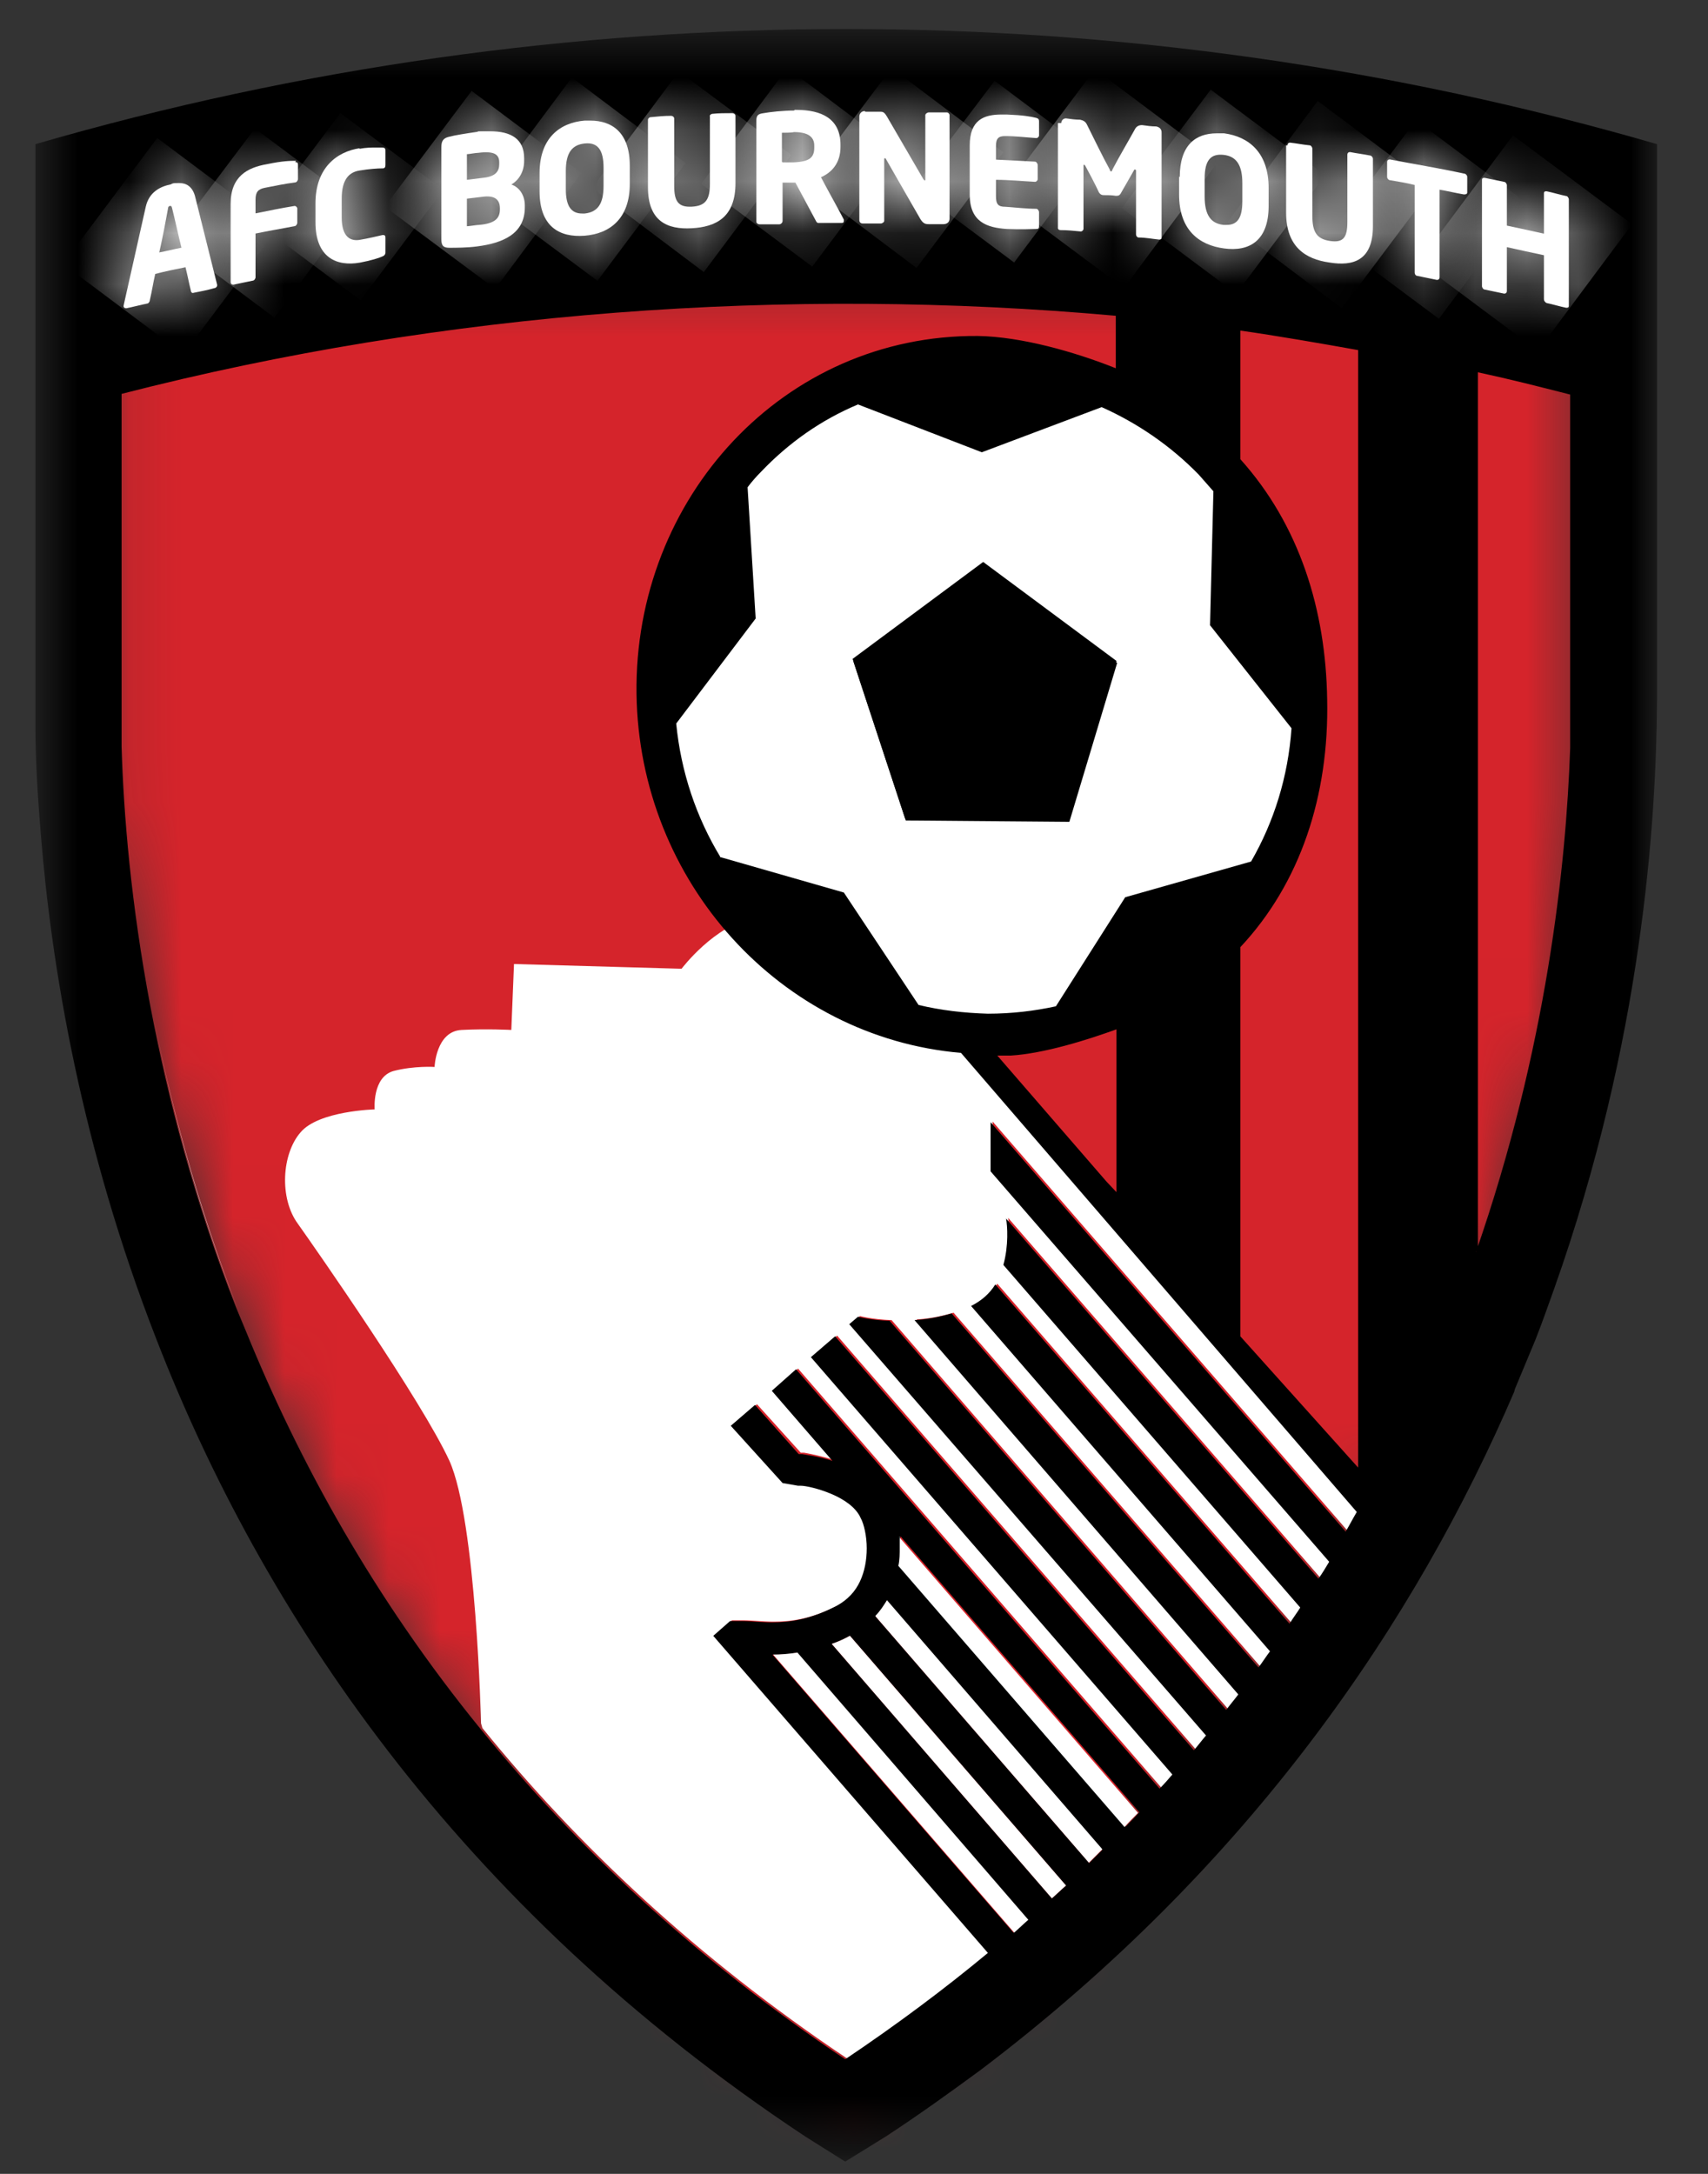
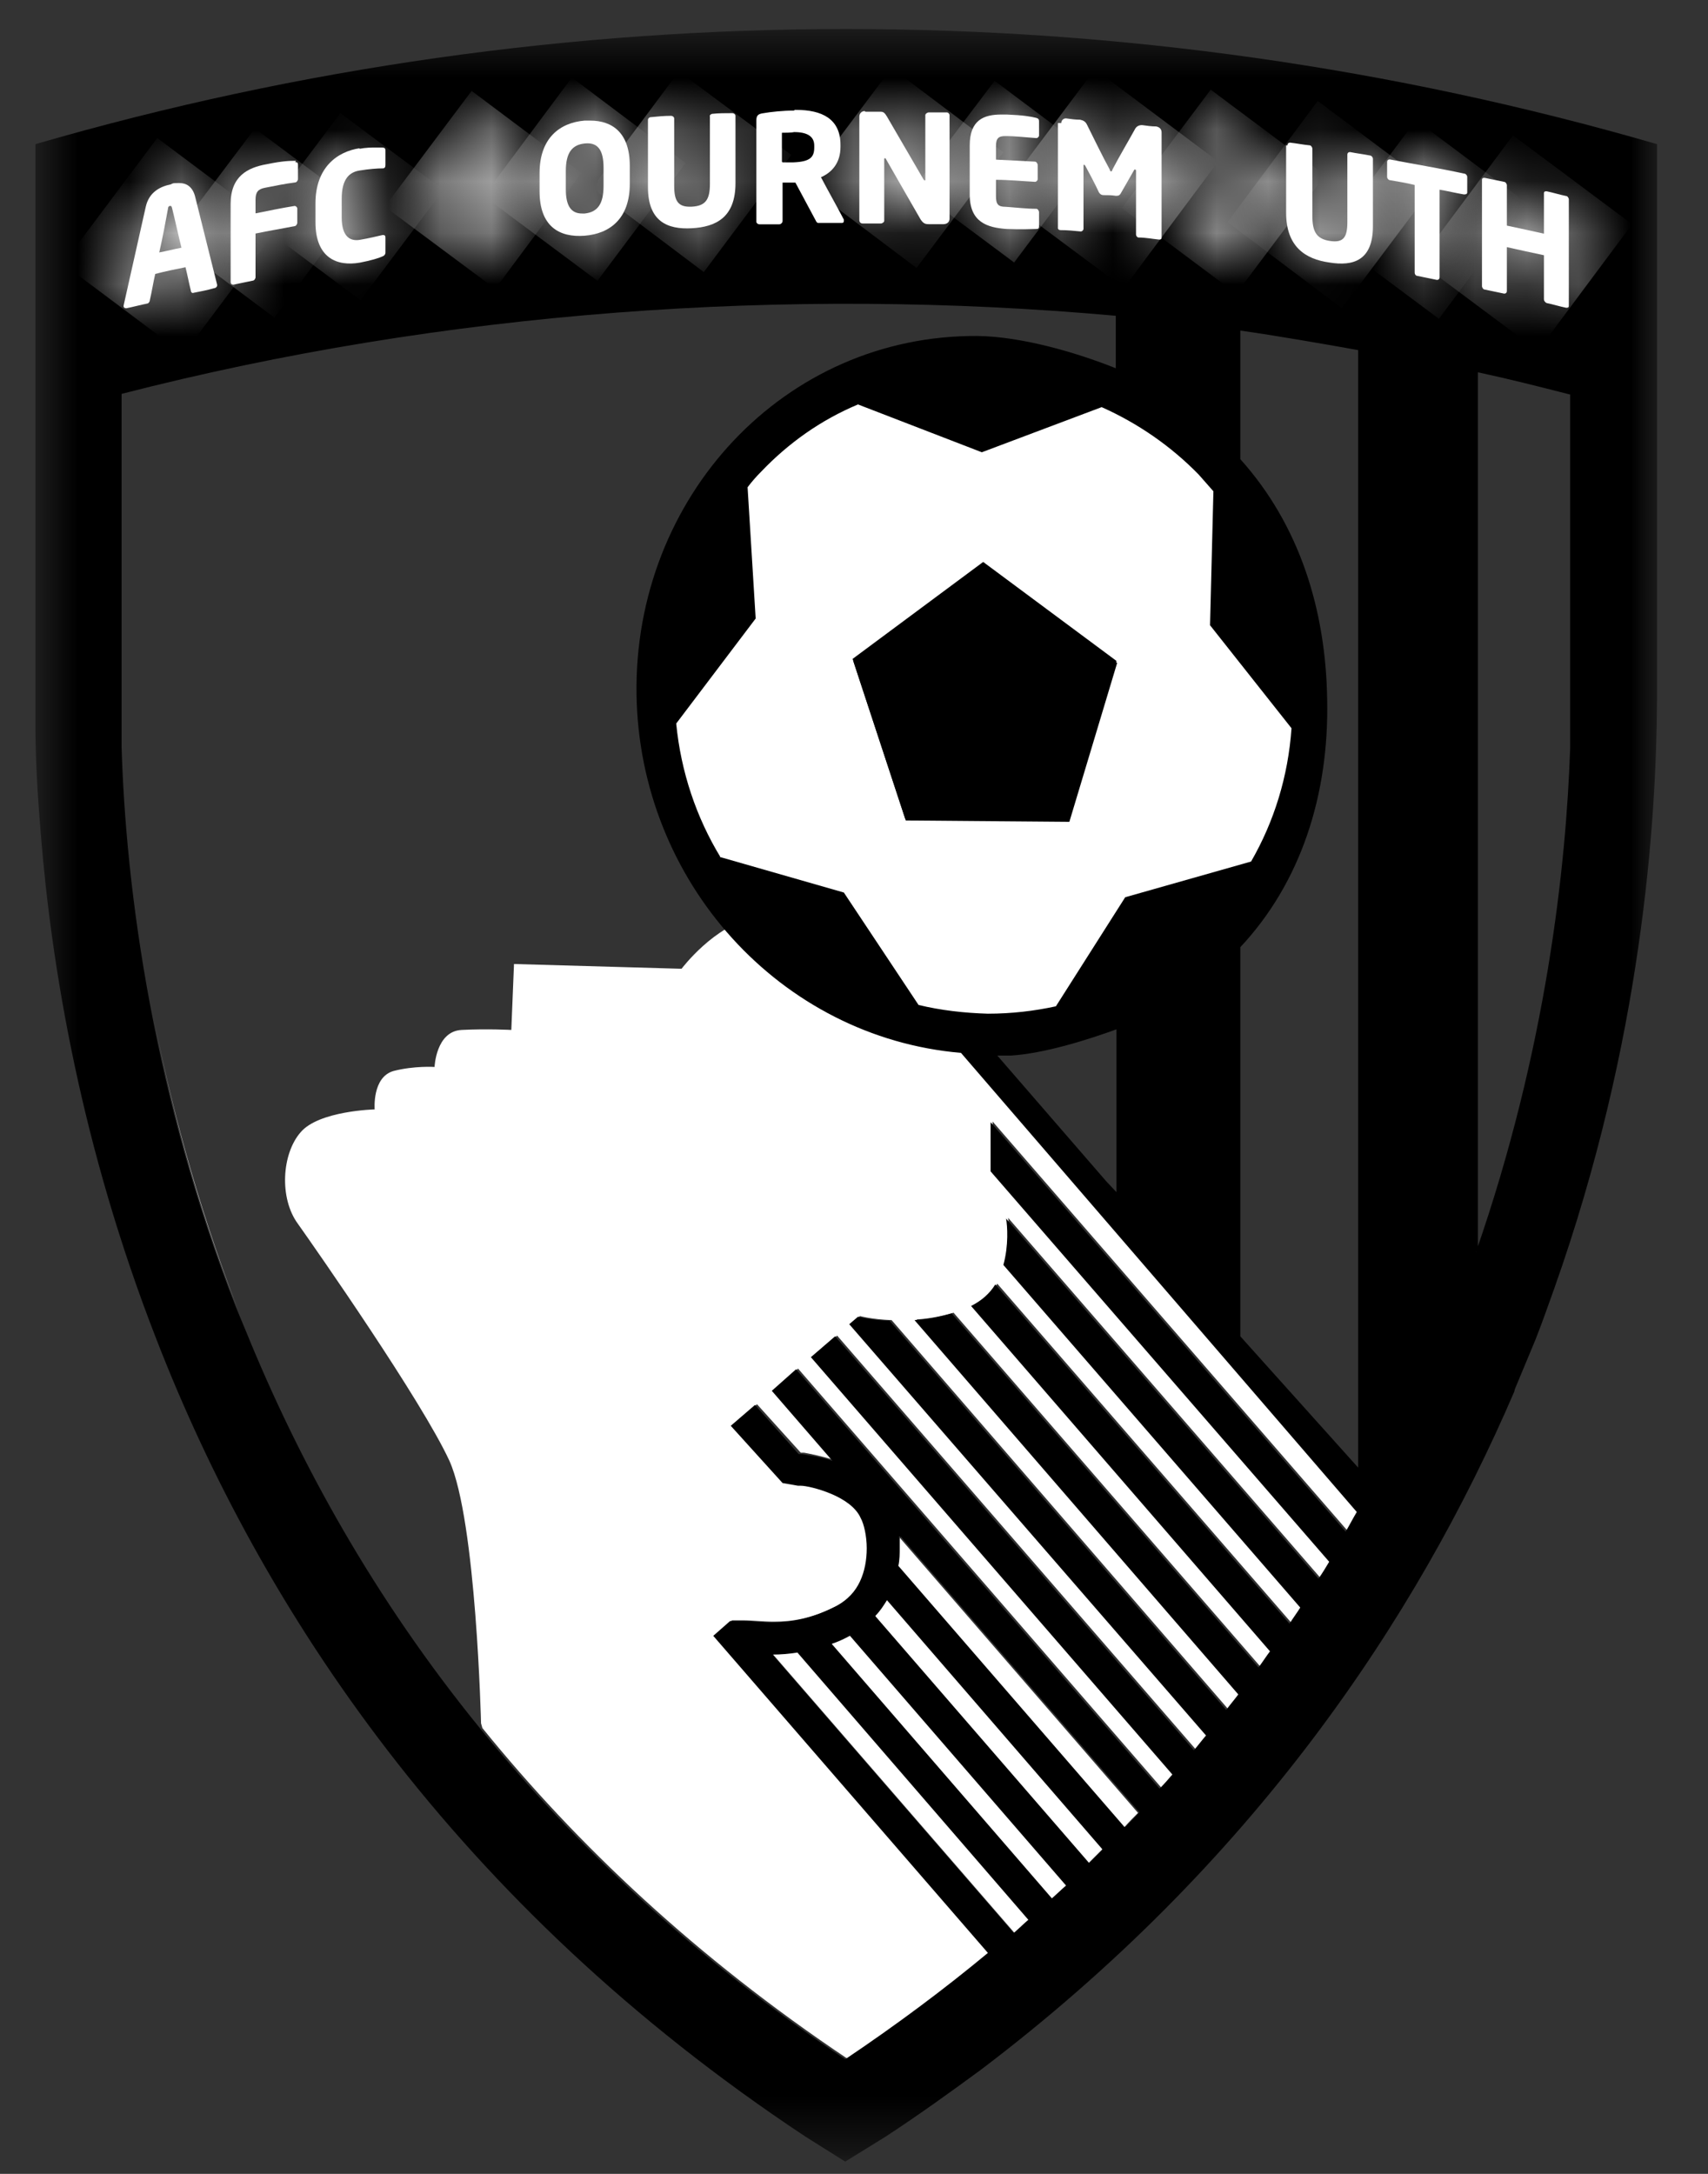
<svg xmlns="http://www.w3.org/2000/svg" fill="none" viewBox="0 0 33 42" height="42" width="33">
  <rect x="0" y="0" width="33" height="42" fill="#333333" stroke="none" />
  <mask height="36" width="29" y="5" x="2" maskUnits="userSpaceOnUse" style="mask-type:luminance" id="mask0_2702_2572">
    <path fill="white" d="M2.102 5.268V15.594C4.3 33.568 16.421 40.565 16.421 40.565C16.421 40.565 29.648 31.539 30.571 15.594V5.268H2.102Z" />
  </mask>
  <g mask="url(#mask0_2702_2572)">
-     <path fill="#D5242B" d="M26.904 50.116L-9.733 36.005L5.782 -4.287L42.419 9.824L26.904 50.116Z" />
-   </g>
+     </g>
  <mask height="42" width="33" y="0" x="0" maskUnits="userSpaceOnUse" style="mask-type:luminance" id="mask1_2702_2572">
    <path fill="white" d="M32.015 0.561H0.684V41.633H32.015V0.561Z" />
  </mask>
  <g mask="url(#mask1_2702_2572)">
    <path fill="white" d="M19.295 19.939C19.491 19.953 19.699 19.965 19.907 19.965C19.699 19.965 19.503 19.953 19.295 19.939Z" />
  </g>
  <mask height="42" width="33" y="0" x="0" maskUnits="userSpaceOnUse" style="mask-type:luminance" id="mask2_2702_2572">
    <path fill="white" d="M32.015 0.561H0.684V41.633H32.015V0.561Z" />
  </mask>
  <g mask="url(#mask2_2702_2572)">
    <path fill="white" d="M13.13 18.716L9.931 18.625L9.879 19.899C9.879 19.899 9.411 19.873 8.917 19.899C8.422 19.925 8.396 20.614 8.396 20.614C8.396 20.614 8.006 20.588 7.603 20.692C7.187 20.81 7.239 21.434 7.239 21.434C7.239 21.434 6.159 21.46 5.808 21.876C5.444 22.292 5.392 23.151 5.756 23.645C6.107 24.139 8.149 27.065 8.683 28.223C9.203 29.38 9.294 33.295 9.294 33.295L9.32 33.386C11.154 35.649 13.456 37.821 16.369 39.772C17.357 39.109 18.268 38.419 19.126 37.717L13.82 31.591L14.145 31.305H14.249C14.288 31.305 14.314 31.305 14.353 31.305C14.548 31.305 14.73 31.331 14.951 31.331C15.29 31.331 15.693 31.279 16.213 31.006C16.421 30.889 16.564 30.733 16.655 30.538C16.746 30.343 16.798 30.122 16.785 29.901C16.785 29.666 16.733 29.445 16.668 29.315C16.564 29.107 16.343 28.951 16.096 28.847C15.849 28.743 15.602 28.704 15.511 28.691C15.485 28.691 15.472 28.691 15.472 28.691H15.459L15.159 28.639L14.158 27.534L14.626 27.13L15.472 28.067H15.537C15.602 28.08 15.836 28.119 16.122 28.21L14.951 26.857L15.419 26.441L22.443 34.544C22.521 34.453 22.612 34.361 22.69 34.27L15.706 26.207L16.174 25.804L23.106 33.802C23.184 33.711 23.262 33.607 23.34 33.516L16.447 25.57L16.616 25.427C16.616 25.427 16.85 25.492 17.227 25.505L23.73 33.022C23.808 32.918 23.886 32.827 23.964 32.723L17.709 25.492C17.93 25.479 18.164 25.44 18.424 25.362L24.354 32.203C24.433 32.099 24.497 31.994 24.576 31.89L18.801 25.218C19.009 25.114 19.165 24.971 19.269 24.802L24.953 31.357C25.018 31.253 25.096 31.149 25.161 31.045L19.425 24.425C19.529 24.061 19.503 23.684 19.477 23.528L25.512 30.486C25.577 30.382 25.642 30.265 25.72 30.161L19.178 22.617V21.668L26.058 29.601C26.136 29.471 26.201 29.341 26.279 29.211L18.073 19.704C17.995 19.678 17.904 19.652 17.826 19.639C17.487 19.535 17.162 19.418 16.85 19.288C16.785 19.262 16.733 19.236 16.668 19.197C16.473 19.106 16.278 19.002 16.083 18.885C16.018 18.846 15.953 18.807 15.888 18.768C15.706 18.651 15.524 18.534 15.354 18.404C15.303 18.364 15.251 18.326 15.185 18.287C14.977 18.13 14.782 17.948 14.6 17.766C14.6 17.766 14.574 17.753 14.561 17.74C13.807 17.87 13.169 18.716 13.169 18.716" />
  </g>
  <mask height="42" width="33" y="0" x="0" maskUnits="userSpaceOnUse" style="mask-type:luminance" id="mask3_2702_2572">
    <path fill="white" d="M32.015 0.561H0.684V41.633H32.015V0.561Z" />
  </mask>
  <g mask="url(#mask3_2702_2572)">
    <path fill="white" d="M2.934 19.471C3.272 21.239 3.792 23.216 4.586 25.271C3.779 23.216 3.272 21.239 2.934 19.471Z" />
  </g>
  <mask height="42" width="33" y="0" x="0" maskUnits="userSpaceOnUse" style="mask-type:luminance" id="mask4_2702_2572">
    <path fill="white" d="M32.015 0.561H0.684V41.633H32.015V0.561Z" />
  </mask>
  <g mask="url(#mask4_2702_2572)">
    <path fill="black" d="M0.684 2.785V7.115V13.098C0.684 13.228 0.684 13.371 0.684 13.527C0.684 13.683 0.684 13.839 0.684 13.995V14.021C0.684 14.633 0.723 15.322 0.788 16.115C0.996 18.691 1.568 22.15 3.025 25.883C5.041 31.072 8.787 36.794 15.563 41.281L16.33 41.763L17.11 41.281C17.747 40.865 18.359 40.423 18.944 39.994C24.185 36.027 27.359 31.306 29.258 26.884C29.258 26.871 29.271 26.832 29.271 26.832C29.401 26.52 29.531 26.208 29.661 25.896C29.791 25.57 29.908 25.232 30.025 24.907C31.729 20.108 32.002 15.868 32.015 13.54C32.015 13.449 32.015 13.371 32.015 13.293V2.785C21.779 -0.181 10.919 -0.181 0.684 2.785ZM26.24 28.354L23.964 25.818V18.3C25.122 17.065 25.681 15.374 25.642 13.514C25.616 11.784 25.109 10.146 23.964 8.871V6.387C24.614 6.478 25.59 6.647 26.24 6.764V28.367V28.354ZM21.584 23.047L21.376 22.826L19.269 20.394C19.36 20.394 19.451 20.394 19.529 20.394C20.167 20.355 20.999 20.095 21.571 19.887V23.047H21.584ZM19.581 37.341L14.925 31.969C15.068 31.969 15.224 31.969 15.393 31.93L19.854 37.093C19.763 37.172 19.672 37.249 19.581 37.341ZM20.323 36.677L16.07 31.761C16.187 31.722 16.304 31.67 16.421 31.605L20.596 36.43C20.505 36.508 20.414 36.599 20.323 36.677ZM21.038 35.988L16.915 31.228C17.006 31.137 17.071 31.033 17.136 30.929L21.298 35.741C21.207 35.832 21.129 35.91 21.038 36.001M21.74 35.286L17.37 30.239C17.383 30.135 17.396 30.031 17.396 29.914C17.396 29.797 17.396 29.758 17.396 29.68L22.013 35.013C21.935 35.104 21.844 35.195 21.753 35.286M26.019 29.615L19.139 21.682V22.631L25.681 30.174C25.616 30.279 25.551 30.396 25.473 30.5L19.438 23.542C19.464 23.685 19.49 24.062 19.386 24.439L25.122 31.059C25.057 31.163 24.979 31.267 24.914 31.371L19.23 24.816C19.126 24.985 18.97 25.128 18.762 25.232L24.537 31.904C24.459 32.008 24.393 32.112 24.315 32.216L18.385 25.375C18.125 25.453 17.891 25.492 17.669 25.505L23.925 32.737C23.847 32.841 23.769 32.932 23.691 33.036L17.188 25.518C16.811 25.505 16.577 25.44 16.577 25.44L16.408 25.584L23.301 33.53C23.223 33.621 23.145 33.725 23.067 33.816L16.135 25.818L15.667 26.221L22.651 34.284C22.573 34.375 22.495 34.466 22.404 34.557L15.38 26.455L14.912 26.871L16.083 28.224C15.797 28.133 15.563 28.107 15.498 28.094H15.432L14.587 27.144L14.119 27.547L15.12 28.653L15.419 28.705H15.432C15.432 28.705 15.432 28.705 15.472 28.705C15.563 28.705 15.81 28.757 16.057 28.861C16.304 28.965 16.538 29.121 16.629 29.329C16.694 29.446 16.746 29.68 16.746 29.914C16.746 30.135 16.707 30.357 16.616 30.552C16.525 30.747 16.382 30.903 16.174 31.02C15.654 31.293 15.25 31.345 14.912 31.345C14.704 31.345 14.509 31.319 14.314 31.319C14.275 31.319 14.249 31.319 14.21 31.319H14.106L13.781 31.605L19.087 37.731C18.242 38.433 17.318 39.122 16.33 39.786C13.417 37.835 11.115 35.663 9.281 33.4C7.226 30.877 5.782 28.25 4.755 25.727C4.69 25.57 4.625 25.414 4.56 25.258C3.753 23.203 3.246 21.227 2.908 19.458C2.531 17.468 2.388 15.738 2.349 14.425V7.61C8.566 6.01 15.211 5.529 21.558 6.101V7.115C20.778 6.803 19.737 6.504 18.892 6.491C15.146 6.465 12.246 9.613 12.298 13.41C12.35 17.039 15.081 20.043 18.567 20.342L26.214 29.212C26.136 29.342 26.071 29.472 25.993 29.602M28.516 24.179H28.555V7.193C29.166 7.324 29.726 7.467 30.337 7.623V14.451C30.259 16.727 29.882 20.264 28.516 24.192" />
  </g>
  <mask height="42" width="33" y="0" x="0" maskUnits="userSpaceOnUse" style="mask-type:luminance" id="mask5_2702_2572">
    <path fill="white" d="M32.015 0.561H0.684V41.633H32.015V0.561Z" />
  </mask>
  <g mask="url(#mask5_2702_2572)">
    <path fill="white" d="M13.898 16.554L16.304 17.244L17.747 19.416C18.177 19.52 18.632 19.572 19.087 19.585C19.542 19.585 19.984 19.533 20.401 19.442L21.74 17.335L24.172 16.645C24.614 15.878 24.888 15.007 24.953 14.07L23.379 12.08L23.444 9.492C23.353 9.388 23.249 9.271 23.158 9.167C22.625 8.621 21.987 8.179 21.285 7.866L18.97 8.738L16.577 7.814C15.862 8.114 15.237 8.556 14.704 9.115C14.613 9.206 14.522 9.31 14.444 9.414L14.6 11.95L13.065 13.979C13.156 14.916 13.456 15.8 13.924 16.567M18.996 10.884L21.584 12.809L20.661 15.878L17.5 15.852L16.486 12.77L19.009 10.884H18.996Z" />
  </g>
  <mask height="42" width="33" y="0" x="0" maskUnits="userSpaceOnUse" style="mask-type:luminance" id="mask6_2702_2572">
    <path fill="white" d="M32.015 0.561H0.684V41.633H32.015V0.561Z" />
  </mask>
  <g mask="url(#mask6_2702_2572)">
    <path fill="black" d="M21.571 12.769L18.996 10.857L16.473 12.73L17.488 15.813L20.648 15.839L21.571 12.769Z" />
  </g>
  <mask height="42" width="33" y="0" x="0" maskUnits="userSpaceOnUse" style="mask-type:luminance" id="mask7_2702_2572">
    <path fill="white" d="M32.015 0.561H0.684V41.633H32.015V0.561Z" />
  </mask>
  <g mask="url(#mask7_2702_2572)">
    <path fill="white" d="M14.938 31.967L19.595 37.338C19.686 37.26 19.777 37.169 19.868 37.091L15.407 31.928C15.238 31.954 15.082 31.967 14.938 31.967Z" />
  </g>
  <mask height="42" width="33" y="0" x="0" maskUnits="userSpaceOnUse" style="mask-type:luminance" id="mask8_2702_2572">
    <path fill="white" d="M32.015 0.561H0.684V41.633H32.015V0.561Z" />
  </mask>
  <g mask="url(#mask8_2702_2572)">
    <path fill="white" d="M16.07 31.76L20.323 36.676C20.414 36.598 20.505 36.507 20.596 36.429L16.421 31.604C16.304 31.669 16.187 31.721 16.07 31.76Z" />
  </g>
  <mask height="42" width="33" y="0" x="0" maskUnits="userSpaceOnUse" style="mask-type:luminance" id="mask9_2702_2572">
    <path fill="white" d="M32.015 0.561H0.684V41.633H32.015V0.561Z" />
  </mask>
  <g mask="url(#mask9_2702_2572)">
    <path fill="white" d="M16.916 31.228L21.038 35.988C21.129 35.897 21.207 35.819 21.298 35.728L17.137 30.916C17.072 31.02 17.007 31.124 16.916 31.215" />
  </g>
  <mask height="42" width="33" y="0" x="0" maskUnits="userSpaceOnUse" style="mask-type:luminance" id="mask10_2702_2572">
    <path fill="white" d="M32.015 0.561H0.684V41.633H32.015V0.561Z" />
  </mask>
  <g mask="url(#mask10_2702_2572)">
    <path fill="white" d="M17.383 29.693C17.383 29.771 17.383 29.849 17.383 29.927C17.383 30.006 17.383 30.136 17.357 30.253L21.727 35.299C21.805 35.208 21.896 35.117 21.987 35.026L17.37 29.693H17.383Z" />
  </g>
  <path fill="white" d="M3.246 4.031C3.246 4.005 3.259 3.979 3.285 3.979C3.311 3.979 3.311 3.979 3.324 4.018C3.389 4.278 3.441 4.526 3.506 4.786C3.363 4.812 3.22 4.851 3.077 4.877C3.142 4.591 3.194 4.317 3.246 4.031ZM3.298 3.563C3.103 3.602 2.882 3.706 2.817 3.992C2.674 4.63 2.531 5.267 2.388 5.904V5.917C2.388 5.943 2.414 5.956 2.44 5.956C2.57 5.93 2.713 5.891 2.843 5.865C2.869 5.865 2.895 5.826 2.895 5.8C2.934 5.631 2.96 5.462 2.999 5.293C3.194 5.241 3.389 5.202 3.584 5.163C3.623 5.319 3.649 5.462 3.688 5.618C3.688 5.644 3.714 5.67 3.74 5.657C3.87 5.631 4.013 5.605 4.143 5.566C4.169 5.566 4.195 5.54 4.195 5.514C4.195 5.514 4.195 5.514 4.195 5.501C4.052 4.929 3.909 4.356 3.766 3.784C3.714 3.602 3.597 3.537 3.467 3.537C3.337 3.537 3.35 3.537 3.298 3.563Z" />
  <mask height="3" width="3" y="3" x="2" maskUnits="userSpaceOnUse" style="mask-type:luminance" id="mask11_2702_2572">
    <path fill="white" d="M3.246 4.027C3.246 4.001 3.259 3.975 3.285 3.975C3.311 3.975 3.311 3.975 3.324 4.014C3.389 4.275 3.441 4.522 3.506 4.782C3.363 4.808 3.22 4.847 3.077 4.873C3.142 4.587 3.194 4.314 3.246 4.027ZM3.298 3.559C3.103 3.598 2.882 3.702 2.817 3.988C2.674 4.626 2.531 5.263 2.388 5.9V5.913C2.388 5.939 2.414 5.952 2.44 5.952C2.57 5.926 2.713 5.887 2.843 5.861C2.869 5.861 2.895 5.822 2.895 5.796C2.934 5.627 2.96 5.458 2.999 5.289C3.194 5.237 3.389 5.198 3.584 5.159C3.623 5.315 3.649 5.458 3.688 5.614C3.688 5.64 3.714 5.666 3.74 5.653C3.87 5.627 4.013 5.601 4.143 5.562C4.169 5.562 4.195 5.536 4.195 5.51C4.195 5.51 4.195 5.51 4.195 5.497C4.052 4.925 3.909 4.353 3.766 3.78C3.714 3.598 3.597 3.533 3.467 3.533C3.337 3.533 3.35 3.533 3.298 3.559Z" />
  </mask>
  <g mask="url(#mask11_2702_2572)">
    <path fill="white" d="M1.217 5.098L3.038 2.666L5.366 4.409L3.545 6.841L1.217 5.098Z" />
  </g>
  <path fill="white" d="M5.718 3.107C5.614 3.107 5.471 3.107 5.158 3.172C4.781 3.237 4.456 3.407 4.456 3.94V5.448C4.456 5.487 4.482 5.5 4.508 5.5C4.638 5.474 4.755 5.448 4.885 5.422C4.911 5.422 4.937 5.383 4.937 5.357V4.512C5.184 4.46 5.431 4.421 5.692 4.369C5.718 4.369 5.744 4.33 5.744 4.304V4.031C5.744 4.005 5.718 3.979 5.692 3.979C5.444 4.018 5.197 4.07 4.937 4.122V3.862C4.937 3.706 4.989 3.654 5.119 3.628C5.314 3.589 5.51 3.55 5.705 3.524C5.731 3.524 5.757 3.485 5.757 3.459V3.185C5.757 3.146 5.744 3.133 5.705 3.133L5.718 3.107Z" />
  <mask height="3" width="2" y="3" x="4" maskUnits="userSpaceOnUse" style="mask-type:luminance" id="mask12_2702_2572">
    <path fill="white" d="M5.718 3.104C5.614 3.104 5.471 3.104 5.159 3.169C4.782 3.234 4.457 3.403 4.457 3.936V5.445C4.457 5.484 4.483 5.497 4.509 5.497C4.639 5.471 4.756 5.445 4.886 5.419C4.912 5.419 4.938 5.38 4.938 5.354V4.508C5.185 4.456 5.432 4.417 5.692 4.365C5.718 4.365 5.744 4.326 5.744 4.3V4.027C5.744 4.001 5.718 3.975 5.692 3.975C5.445 4.014 5.198 4.066 4.938 4.118V3.858C4.938 3.702 4.99 3.65 5.12 3.624C5.315 3.585 5.51 3.546 5.705 3.52C5.731 3.52 5.757 3.481 5.757 3.455V3.182C5.757 3.143 5.744 3.13 5.705 3.13L5.718 3.104Z" />
  </mask>
  <g mask="url(#mask12_2702_2572)">
    <path fill="white" d="M3.299 4.641L4.925 2.482L6.914 3.965L5.302 6.137L3.299 4.641Z" />
  </g>
  <path fill="white" d="M6.953 2.863C6.511 2.928 6.095 3.24 6.095 3.929V4.293C6.095 4.983 6.511 5.152 6.953 5.074C7.161 5.035 7.33 4.983 7.382 4.957C7.421 4.944 7.447 4.918 7.447 4.878V4.592C7.447 4.553 7.434 4.54 7.395 4.54C7.278 4.566 7.122 4.605 6.966 4.631C6.771 4.67 6.602 4.579 6.602 4.202V3.838C6.602 3.448 6.758 3.318 6.966 3.292C7.122 3.266 7.291 3.253 7.395 3.253C7.434 3.253 7.447 3.227 7.447 3.188V2.902C7.447 2.863 7.421 2.85 7.382 2.85C7.356 2.85 7.317 2.85 7.252 2.85C7.187 2.85 7.07 2.85 6.94 2.876L6.953 2.863Z" />
  <mask height="4" width="2" y="2" x="6" maskUnits="userSpaceOnUse" style="mask-type:luminance" id="mask13_2702_2572">
    <path fill="white" d="M6.953 2.863C6.511 2.928 6.095 3.24 6.095 3.929V4.293C6.095 4.983 6.511 5.152 6.953 5.074C7.161 5.035 7.33 4.983 7.382 4.957C7.421 4.944 7.447 4.918 7.447 4.878V4.592C7.447 4.553 7.434 4.54 7.395 4.54C7.278 4.566 7.122 4.605 6.966 4.631C6.771 4.67 6.602 4.579 6.602 4.202V3.838C6.602 3.448 6.758 3.318 6.966 3.292C7.122 3.266 7.291 3.253 7.395 3.253C7.434 3.253 7.447 3.227 7.447 3.188V2.902C7.447 2.863 7.421 2.85 7.382 2.85C7.356 2.85 7.317 2.85 7.252 2.85C7.187 2.85 7.07 2.85 6.94 2.876L6.953 2.863Z" />
  </mask>
  <g mask="url(#mask13_2702_2572)">
    <path fill="white" d="M4.976 4.318L6.576 2.186L8.566 3.668L6.966 5.801L4.976 4.318Z" />
  </g>
-   <path fill="white" d="M9.021 3.838C9.125 3.825 9.242 3.812 9.346 3.799C9.58 3.773 9.658 3.877 9.658 4.02V4.046C9.658 4.215 9.567 4.319 9.255 4.345C9.216 4.345 9.06 4.371 9.021 4.371C9.021 4.189 9.021 4.007 9.021 3.825M9.021 2.979C9.06 2.979 9.19 2.953 9.242 2.953C9.541 2.914 9.645 2.979 9.645 3.135V3.174C9.645 3.304 9.58 3.408 9.346 3.434C9.242 3.448 9.125 3.461 9.021 3.474C9.021 3.304 9.021 3.135 9.021 2.966M9.203 2.55C9.021 2.576 8.774 2.615 8.683 2.641C8.566 2.667 8.527 2.719 8.527 2.849V4.618C8.527 4.748 8.566 4.787 8.683 4.787C8.8 4.787 9.021 4.787 9.216 4.761C9.723 4.696 10.14 4.514 10.14 4.007V3.968C10.14 3.773 10.036 3.617 9.879 3.565C10.036 3.474 10.127 3.304 10.127 3.109V3.057C10.127 2.68 9.866 2.537 9.476 2.537C9.086 2.537 9.307 2.537 9.203 2.55Z" />
  <mask height="3" width="3" y="2" x="8" maskUnits="userSpaceOnUse" style="mask-type:luminance" id="mask14_2702_2572">
    <path fill="white" d="M9.021 3.838C9.125 3.825 9.242 3.812 9.346 3.799C9.58 3.773 9.658 3.877 9.658 4.02V4.046C9.658 4.215 9.567 4.319 9.255 4.345C9.216 4.345 9.06 4.371 9.021 4.371C9.021 4.189 9.021 4.007 9.021 3.825M9.021 2.979C9.06 2.979 9.19 2.953 9.242 2.953C9.541 2.914 9.645 2.979 9.645 3.135V3.174C9.645 3.304 9.58 3.408 9.346 3.434C9.242 3.448 9.125 3.461 9.021 3.474C9.021 3.304 9.021 3.135 9.021 2.966M9.203 2.55C9.021 2.576 8.774 2.615 8.683 2.641C8.566 2.667 8.527 2.719 8.527 2.849V4.618C8.527 4.748 8.566 4.787 8.683 4.787C8.8 4.787 9.021 4.787 9.216 4.761C9.723 4.696 10.14 4.514 10.14 4.007V3.968C10.14 3.773 10.036 3.617 9.879 3.565C10.036 3.474 10.127 3.304 10.127 3.109V3.057C10.127 2.68 9.866 2.537 9.476 2.537C9.086 2.537 9.307 2.537 9.203 2.55Z" />
  </mask>
  <g mask="url(#mask14_2702_2572)">
    <path fill="white" d="M7.435 3.993L9.112 1.756L11.232 3.343L9.568 5.58L7.435 3.993Z" />
  </g>
  <path fill="white" d="M10.932 3.657V3.305C10.932 2.954 11.05 2.798 11.297 2.772C11.544 2.746 11.661 2.889 11.661 3.24V3.592C11.661 3.943 11.544 4.099 11.297 4.125C11.284 4.125 11.271 4.125 11.245 4.125C11.037 4.125 10.932 3.982 10.932 3.657ZM11.297 2.33C10.816 2.369 10.425 2.668 10.425 3.345V3.696C10.425 4.372 10.803 4.593 11.297 4.554C11.778 4.515 12.168 4.229 12.168 3.553V3.201C12.168 2.577 11.843 2.33 11.401 2.33C10.959 2.33 11.336 2.33 11.297 2.33Z" />
  <mask height="3" width="3" y="2" x="10" maskUnits="userSpaceOnUse" style="mask-type:luminance" id="mask15_2702_2572">
    <path fill="white" d="M10.932 3.657V3.305C10.932 2.954 11.049 2.798 11.296 2.772C11.543 2.746 11.66 2.889 11.66 3.24V3.592C11.66 3.943 11.543 4.099 11.296 4.125C11.283 4.125 11.27 4.125 11.244 4.125C11.036 4.125 10.932 3.982 10.932 3.657ZM11.296 2.33C10.815 2.369 10.425 2.668 10.425 3.345V3.696C10.425 4.372 10.802 4.593 11.296 4.554C11.777 4.515 12.168 4.229 12.168 3.553V3.201C12.168 2.577 11.842 2.33 11.4 2.33C10.958 2.33 11.335 2.33 11.296 2.33Z" />
  </mask>
  <g mask="url(#mask15_2702_2572)">
    <path fill="white" d="M9.345 3.787L11.049 1.498L13.247 3.15L11.543 5.426L9.345 3.787Z" />
  </g>
  <path fill="white" d="M14.145 2.186C14.015 2.186 13.885 2.186 13.768 2.199C13.742 2.199 13.703 2.225 13.716 2.251V3.551C13.716 3.85 13.637 3.98 13.364 3.993C13.104 4.006 13.026 3.889 13.026 3.59V2.29C13.026 2.264 13 2.238 12.961 2.238C12.831 2.238 12.701 2.251 12.571 2.264C12.545 2.264 12.519 2.29 12.519 2.316V3.616C12.519 4.279 12.896 4.436 13.364 4.41C13.833 4.384 14.21 4.201 14.21 3.538V2.238C14.21 2.212 14.184 2.186 14.145 2.186Z" />
  <mask height="3" width="3" y="2" x="12" maskUnits="userSpaceOnUse" style="mask-type:luminance" id="mask16_2702_2572">
    <path fill="white" d="M14.145 2.186C14.015 2.186 13.885 2.186 13.768 2.199C13.742 2.199 13.703 2.225 13.716 2.251V3.551C13.716 3.85 13.637 3.98 13.364 3.993C13.104 4.006 13.026 3.889 13.026 3.59V2.29C13.026 2.264 13 2.238 12.961 2.238C12.831 2.238 12.701 2.251 12.571 2.264C12.545 2.264 12.519 2.29 12.519 2.316V3.616C12.519 4.279 12.896 4.436 13.364 4.41C13.833 4.384 14.21 4.201 14.21 3.538V2.238C14.21 2.212 14.184 2.186 14.145 2.186Z" />
  </mask>
  <g mask="url(#mask16_2702_2572)">
    <path fill="white" d="M11.44 3.631L13.117 1.381L15.289 2.994L13.598 5.257L11.44 3.631Z" />
  </g>
  <path fill="white" d="M15.107 3.124V2.565C15.146 2.565 15.29 2.565 15.342 2.552C15.589 2.552 15.732 2.63 15.732 2.812V2.851C15.732 3.046 15.641 3.124 15.329 3.137C15.329 3.137 15.29 3.137 15.264 3.137C15.211 3.137 15.146 3.137 15.12 3.137M15.342 2.136C15.133 2.136 14.886 2.162 14.743 2.188C14.652 2.201 14.613 2.227 14.613 2.331V4.282C14.613 4.308 14.639 4.334 14.678 4.334C14.808 4.334 14.938 4.334 15.056 4.334C15.082 4.334 15.12 4.308 15.12 4.269V3.528C15.146 3.528 15.185 3.528 15.225 3.528C15.264 3.528 15.29 3.528 15.329 3.528C15.329 3.528 15.355 3.528 15.368 3.528C15.498 3.775 15.628 4.009 15.758 4.256C15.771 4.282 15.784 4.308 15.81 4.308C15.966 4.308 16.109 4.308 16.265 4.308C16.291 4.308 16.304 4.295 16.304 4.269C16.304 4.243 16.304 4.243 16.304 4.243C16.161 3.97 16.005 3.697 15.862 3.424C16.07 3.333 16.239 3.151 16.239 2.838V2.799C16.239 2.292 15.875 2.123 15.381 2.123C14.886 2.123 15.355 2.123 15.355 2.123L15.342 2.136Z" />
  <mask height="3" width="3" y="2" x="14" maskUnits="userSpaceOnUse" style="mask-type:luminance" id="mask17_2702_2572">
-     <path fill="white" d="M15.107 3.124V2.565C15.146 2.565 15.29 2.565 15.342 2.552C15.589 2.552 15.732 2.63 15.732 2.812V2.851C15.732 3.046 15.641 3.124 15.329 3.137C15.329 3.137 15.29 3.137 15.264 3.137C15.211 3.137 15.146 3.137 15.12 3.137M15.342 2.136C15.133 2.136 14.886 2.162 14.743 2.188C14.652 2.201 14.613 2.227 14.613 2.331V4.282C14.613 4.308 14.639 4.334 14.678 4.334C14.808 4.334 14.938 4.334 15.056 4.334C15.082 4.334 15.12 4.308 15.12 4.269V3.528C15.146 3.528 15.185 3.528 15.225 3.528C15.264 3.528 15.29 3.528 15.329 3.528C15.329 3.528 15.355 3.528 15.368 3.528C15.498 3.775 15.628 4.009 15.758 4.256C15.771 4.282 15.784 4.308 15.81 4.308C15.966 4.308 16.109 4.308 16.265 4.308C16.291 4.308 16.304 4.295 16.304 4.269C16.304 4.243 16.304 4.243 16.304 4.243C16.161 3.97 16.005 3.697 15.862 3.424C16.07 3.333 16.239 3.151 16.239 2.838V2.799C16.239 2.292 15.875 2.123 15.381 2.123C14.886 2.123 15.355 2.123 15.355 2.123L15.342 2.136Z" />
-   </mask>
+     </mask>
  <g mask="url(#mask17_2702_2572)">
    <path fill="white" d="M13.547 3.551L15.212 1.314L17.358 2.927L15.693 5.151L13.547 3.551Z" />
  </g>
  <path fill="white" d="M16.707 2.146C16.642 2.146 16.603 2.199 16.603 2.251V4.253C16.603 4.292 16.629 4.318 16.668 4.318C16.785 4.318 16.902 4.318 17.019 4.318C17.045 4.318 17.084 4.292 17.084 4.266V3.083C17.084 3.07 17.084 3.057 17.097 3.057C17.11 3.057 17.11 3.057 17.123 3.083C17.344 3.473 17.565 3.85 17.787 4.24C17.839 4.318 17.878 4.331 17.943 4.331C18.034 4.331 18.138 4.331 18.229 4.331C18.294 4.331 18.346 4.292 18.346 4.227V2.225C18.346 2.199 18.32 2.172 18.294 2.172C18.177 2.172 18.06 2.172 17.943 2.172C17.917 2.172 17.878 2.199 17.878 2.225V3.46C17.878 3.486 17.878 3.486 17.865 3.486C17.852 3.486 17.865 3.486 17.839 3.46C17.605 3.057 17.37 2.654 17.136 2.251C17.097 2.186 17.071 2.159 17.019 2.159C16.915 2.159 16.824 2.159 16.72 2.159L16.707 2.146Z" />
  <mask height="3" width="3" y="2" x="16" maskUnits="userSpaceOnUse" style="mask-type:luminance" id="mask18_2702_2572">
    <path fill="white" d="M16.707 2.146C16.642 2.146 16.603 2.199 16.603 2.251V4.253C16.603 4.292 16.629 4.318 16.668 4.318C16.785 4.318 16.902 4.318 17.019 4.318C17.045 4.318 17.084 4.292 17.084 4.266V3.083C17.084 3.07 17.084 3.057 17.097 3.057C17.11 3.057 17.11 3.057 17.123 3.083C17.344 3.473 17.565 3.85 17.787 4.24C17.839 4.318 17.878 4.331 17.943 4.331C18.034 4.331 18.138 4.331 18.229 4.331C18.294 4.331 18.346 4.292 18.346 4.227V2.225C18.346 2.199 18.32 2.172 18.294 2.172C18.177 2.172 18.06 2.172 17.943 2.172C17.917 2.172 17.878 2.199 17.878 2.225V3.46C17.878 3.486 17.878 3.486 17.865 3.486C17.852 3.486 17.865 3.486 17.839 3.46C17.605 3.057 17.37 2.654 17.136 2.251C17.097 2.186 17.071 2.159 17.019 2.159C16.915 2.159 16.824 2.159 16.72 2.159L16.707 2.146Z" />
  </mask>
  <g mask="url(#mask18_2702_2572)">
    <path fill="white" d="M15.549 3.551L17.227 1.314L19.386 2.94L17.708 5.177L15.549 3.551Z" />
  </g>
  <path fill="white" d="M18.736 2.798V3.761C18.736 4.294 19.074 4.398 19.451 4.424C19.763 4.437 19.919 4.424 20.023 4.424C20.062 4.424 20.075 4.411 20.075 4.372V4.099C20.075 4.073 20.049 4.034 20.023 4.034C19.828 4.034 19.62 4.008 19.425 3.995C19.282 3.995 19.243 3.943 19.243 3.787V3.474C19.49 3.474 19.75 3.5 19.997 3.513C20.023 3.513 20.049 3.487 20.049 3.461V3.188C20.049 3.162 20.023 3.123 19.997 3.123C19.75 3.11 19.49 3.097 19.243 3.084V2.824C19.243 2.668 19.295 2.629 19.425 2.629C19.62 2.629 19.828 2.655 20.023 2.668C20.049 2.668 20.075 2.642 20.075 2.616V2.343C20.075 2.304 20.062 2.291 20.023 2.278C19.919 2.252 19.776 2.226 19.451 2.213C19.412 2.213 19.386 2.213 19.347 2.213C19.009 2.213 18.736 2.317 18.736 2.811V2.798Z" />
  <mask height="3" width="3" y="2" x="18" maskUnits="userSpaceOnUse" style="mask-type:luminance" id="mask19_2702_2572">
    <path fill="white" d="M18.736 2.798V3.761C18.736 4.294 19.074 4.398 19.451 4.424C19.763 4.437 19.919 4.424 20.023 4.424C20.062 4.424 20.075 4.411 20.075 4.372V4.099C20.075 4.073 20.049 4.034 20.023 4.034C19.828 4.034 19.62 4.008 19.425 3.995C19.282 3.995 19.243 3.943 19.243 3.787V3.474C19.49 3.474 19.75 3.5 19.997 3.513C20.023 3.513 20.049 3.487 20.049 3.461V3.188C20.049 3.162 20.023 3.123 19.997 3.123C19.75 3.11 19.49 3.097 19.243 3.084V2.824C19.243 2.668 19.295 2.629 19.425 2.629C19.62 2.629 19.828 2.655 20.023 2.668C20.049 2.668 20.075 2.642 20.075 2.616V2.343C20.075 2.304 20.062 2.291 20.023 2.278C19.919 2.252 19.776 2.226 19.451 2.213C19.412 2.213 19.386 2.213 19.347 2.213C19.009 2.213 18.736 2.317 18.736 2.811V2.798Z" />
  </mask>
  <g mask="url(#mask19_2702_2572)">
    <path fill="white" d="M17.656 3.628L19.217 1.561L21.142 3.004L19.594 5.072L17.656 3.628Z" />
  </g>
  <path fill="white" d="M20.44 2.378V4.407C20.44 4.433 20.466 4.446 20.492 4.446C20.622 4.446 20.752 4.459 20.882 4.472C20.908 4.472 20.934 4.446 20.934 4.42V3.211C20.934 3.184 20.934 3.184 20.947 3.184C20.947 3.184 20.96 3.184 20.973 3.211C21.064 3.38 21.155 3.549 21.233 3.718C21.259 3.757 21.285 3.77 21.324 3.77C21.402 3.77 21.48 3.77 21.558 3.783C21.597 3.783 21.623 3.783 21.649 3.744C21.741 3.588 21.819 3.445 21.91 3.289C21.91 3.276 21.923 3.276 21.936 3.276C21.936 3.276 21.949 3.276 21.949 3.302V4.524C21.949 4.563 21.975 4.589 22.001 4.589C22.131 4.589 22.261 4.615 22.391 4.628C22.417 4.628 22.443 4.628 22.443 4.589V2.56C22.443 2.495 22.404 2.456 22.339 2.443C22.248 2.443 22.157 2.43 22.066 2.417C22.001 2.417 21.962 2.443 21.936 2.482C21.793 2.742 21.637 3.002 21.493 3.276C21.493 3.302 21.467 3.315 21.467 3.315C21.467 3.315 21.441 3.302 21.441 3.276C21.285 2.989 21.142 2.69 20.999 2.404C20.973 2.352 20.934 2.326 20.869 2.313C20.778 2.313 20.687 2.3 20.596 2.287C20.544 2.287 20.505 2.326 20.505 2.378H20.44Z" />
  <mask height="3" width="3" y="2" x="20" maskUnits="userSpaceOnUse" style="mask-type:luminance" id="mask20_2702_2572">
    <path fill="white" d="M20.44 2.374V4.403C20.44 4.429 20.466 4.442 20.492 4.442C20.622 4.442 20.752 4.455 20.882 4.468C20.908 4.468 20.934 4.442 20.934 4.416V3.207C20.934 3.181 20.934 3.181 20.947 3.181C20.947 3.181 20.96 3.181 20.973 3.207C21.064 3.376 21.155 3.545 21.233 3.714C21.259 3.753 21.285 3.766 21.324 3.766C21.402 3.766 21.48 3.766 21.558 3.779C21.597 3.779 21.623 3.779 21.649 3.74C21.741 3.584 21.819 3.441 21.91 3.285C21.91 3.272 21.923 3.272 21.936 3.272C21.936 3.272 21.949 3.272 21.949 3.298V4.52C21.949 4.559 21.975 4.585 22.001 4.585C22.131 4.585 22.261 4.611 22.391 4.624C22.417 4.624 22.443 4.624 22.443 4.585V2.556C22.443 2.491 22.404 2.452 22.339 2.439C22.248 2.439 22.157 2.426 22.066 2.413C22.001 2.413 21.962 2.439 21.936 2.478C21.793 2.738 21.637 2.999 21.493 3.272C21.493 3.298 21.467 3.311 21.467 3.311C21.467 3.311 21.441 3.298 21.441 3.272C21.285 2.986 21.142 2.686 20.999 2.4C20.973 2.348 20.934 2.322 20.869 2.309C20.778 2.309 20.687 2.296 20.596 2.283C20.544 2.283 20.505 2.322 20.505 2.374H20.44Z" />
  </mask>
  <g mask="url(#mask20_2702_2572)">
    <path fill="white" d="M19.322 3.783L21.156 1.338L23.536 3.12L21.715 5.565L19.322 3.783Z" />
  </g>
-   <path fill="white" d="M23.639 4.345C23.392 4.319 23.275 4.15 23.275 3.799V3.448C23.275 3.096 23.392 2.966 23.639 2.992C23.886 3.018 24.003 3.187 24.003 3.539V3.89C24.003 4.202 23.912 4.345 23.704 4.345C23.496 4.345 23.665 4.345 23.639 4.345ZM22.781 3.409V3.76C22.781 4.436 23.158 4.735 23.652 4.8C24.133 4.865 24.511 4.657 24.511 3.981V3.63C24.511 2.953 24.133 2.641 23.652 2.576C23.6 2.576 23.548 2.576 23.509 2.576C23.093 2.576 22.794 2.81 22.794 3.422L22.781 3.409Z" />
  <mask height="3" width="3" y="2" x="22" maskUnits="userSpaceOnUse" style="mask-type:luminance" id="mask21_2702_2572">
    <path fill="white" d="M23.639 4.345C23.392 4.319 23.275 4.15 23.275 3.799V3.448C23.275 3.096 23.392 2.966 23.639 2.992C23.886 3.018 24.003 3.187 24.003 3.539V3.89C24.003 4.202 23.912 4.345 23.704 4.345C23.496 4.345 23.665 4.345 23.639 4.345ZM22.781 3.409V3.76C22.781 4.436 23.158 4.735 23.652 4.8C24.133 4.865 24.511 4.657 24.511 3.981V3.63C24.511 2.953 24.133 2.641 23.652 2.576C23.6 2.576 23.548 2.576 23.509 2.576C23.093 2.576 22.794 2.81 22.794 3.422L22.781 3.409Z" />
  </mask>
  <g mask="url(#mask21_2702_2572)">
    <path fill="white" d="M21.675 4.021L23.392 1.732L25.603 3.384L23.886 5.673L21.675 4.021Z" />
  </g>
  <path fill="white" d="M24.849 2.808V4.108C24.849 4.772 25.226 5.006 25.681 5.071C26.149 5.149 26.526 5.032 26.526 4.369V3.068C26.526 3.042 26.5 3.003 26.461 3.003C26.331 2.977 26.214 2.964 26.084 2.938C26.058 2.938 26.032 2.951 26.032 2.99V4.291C26.032 4.59 25.954 4.694 25.694 4.655C25.434 4.616 25.356 4.473 25.356 4.173V2.873C25.356 2.847 25.33 2.808 25.304 2.808C25.174 2.795 25.044 2.769 24.927 2.756C24.901 2.756 24.875 2.769 24.875 2.808H24.849Z" />
  <mask height="4" width="3" y="2" x="24" maskUnits="userSpaceOnUse" style="mask-type:luminance" id="mask22_2702_2572">
    <path fill="white" d="M24.849 2.804V4.105C24.849 4.768 25.226 5.002 25.681 5.067C26.15 5.145 26.527 5.028 26.527 4.365V3.064C26.527 3.038 26.501 2.999 26.462 2.999C26.332 2.973 26.215 2.96 26.085 2.934C26.059 2.934 26.033 2.947 26.033 2.986V4.287C26.033 4.586 25.955 4.69 25.695 4.651C25.434 4.612 25.356 4.469 25.356 4.17V2.869C25.356 2.843 25.33 2.804 25.304 2.804C25.174 2.791 25.044 2.765 24.927 2.752C24.901 2.752 24.875 2.765 24.875 2.804H24.849Z" />
  </mask>
  <g mask="url(#mask22_2702_2572)">
    <path fill="white" d="M23.717 4.292L25.46 1.951L27.684 3.616L25.928 5.957L23.717 4.292Z" />
  </g>
  <path fill="white" d="M26.8 3.119V3.418C26.8 3.444 26.826 3.483 26.865 3.483C27.021 3.509 27.177 3.535 27.333 3.574V5.265C27.333 5.304 27.359 5.33 27.385 5.33C27.515 5.356 27.632 5.382 27.762 5.408C27.788 5.408 27.814 5.395 27.814 5.356V3.665C27.97 3.691 28.126 3.73 28.282 3.756C28.308 3.756 28.348 3.756 28.348 3.717V3.418C28.348 3.392 28.322 3.353 28.282 3.353C27.801 3.249 27.32 3.171 26.852 3.08C26.826 3.08 26.8 3.093 26.8 3.132V3.119Z" />
  <mask height="3" width="3" y="3" x="26" maskUnits="userSpaceOnUse" style="mask-type:luminance" id="mask23_2702_2572">
    <path fill="white" d="M26.8 3.115V3.414C26.8 3.44 26.826 3.479 26.865 3.479C27.021 3.505 27.177 3.531 27.333 3.57V5.261C27.333 5.3 27.359 5.326 27.385 5.326C27.515 5.352 27.632 5.378 27.762 5.404C27.788 5.404 27.814 5.391 27.814 5.352V3.661C27.97 3.687 28.126 3.726 28.282 3.752C28.308 3.752 28.348 3.752 28.348 3.713V3.414C28.348 3.388 28.322 3.349 28.282 3.349C27.801 3.245 27.32 3.167 26.852 3.076C26.826 3.076 26.8 3.089 26.8 3.128V3.115Z" />
  </mask>
  <g mask="url(#mask23_2702_2572)">
    <path fill="white" d="M25.669 4.572L27.359 2.322L29.479 3.909L27.801 6.159L25.669 4.572Z" />
  </g>
  <path fill="white" d="M28.633 3.475V5.529C28.633 5.555 28.659 5.594 28.685 5.594C28.815 5.62 28.932 5.647 29.062 5.673C29.088 5.673 29.114 5.66 29.114 5.62V4.775C29.349 4.827 29.583 4.879 29.83 4.931V5.777C29.83 5.816 29.856 5.842 29.882 5.855C30.012 5.881 30.129 5.92 30.259 5.946C30.285 5.946 30.311 5.946 30.311 5.907V3.852C30.311 3.826 30.285 3.787 30.259 3.787C30.129 3.761 30.012 3.722 29.882 3.696C29.856 3.696 29.83 3.696 29.83 3.735V4.515C29.596 4.463 29.362 4.411 29.114 4.359V3.579C29.114 3.553 29.088 3.514 29.062 3.514C28.932 3.488 28.815 3.462 28.685 3.436C28.685 3.436 28.685 3.436 28.672 3.436C28.646 3.436 28.633 3.449 28.633 3.475Z" />
  <mask height="3" width="3" y="3" x="28" maskUnits="userSpaceOnUse" style="mask-type:luminance" id="mask24_2702_2572">
    <path fill="white" d="M28.634 3.475V5.529C28.634 5.555 28.66 5.594 28.686 5.594C28.816 5.62 28.933 5.647 29.063 5.673C29.089 5.673 29.115 5.66 29.115 5.62V4.775C29.349 4.827 29.583 4.879 29.83 4.931V5.777C29.83 5.816 29.856 5.842 29.882 5.855C30.012 5.881 30.129 5.92 30.259 5.946C30.285 5.946 30.311 5.946 30.311 5.907V3.852C30.311 3.826 30.285 3.787 30.259 3.787C30.129 3.761 30.012 3.722 29.882 3.696C29.856 3.696 29.83 3.696 29.83 3.735V4.515C29.596 4.463 29.362 4.411 29.115 4.359V3.579C29.115 3.553 29.089 3.514 29.063 3.514C28.933 3.488 28.816 3.462 28.686 3.436C28.686 3.436 28.686 3.436 28.673 3.436C28.647 3.436 28.634 3.449 28.634 3.475Z" />
  </mask>
  <g mask="url(#mask24_2702_2572)">
    <path fill="white" d="M27.411 5.06L29.232 2.615L31.534 4.332L29.713 6.777L27.411 5.06Z" />
  </g>
</svg>